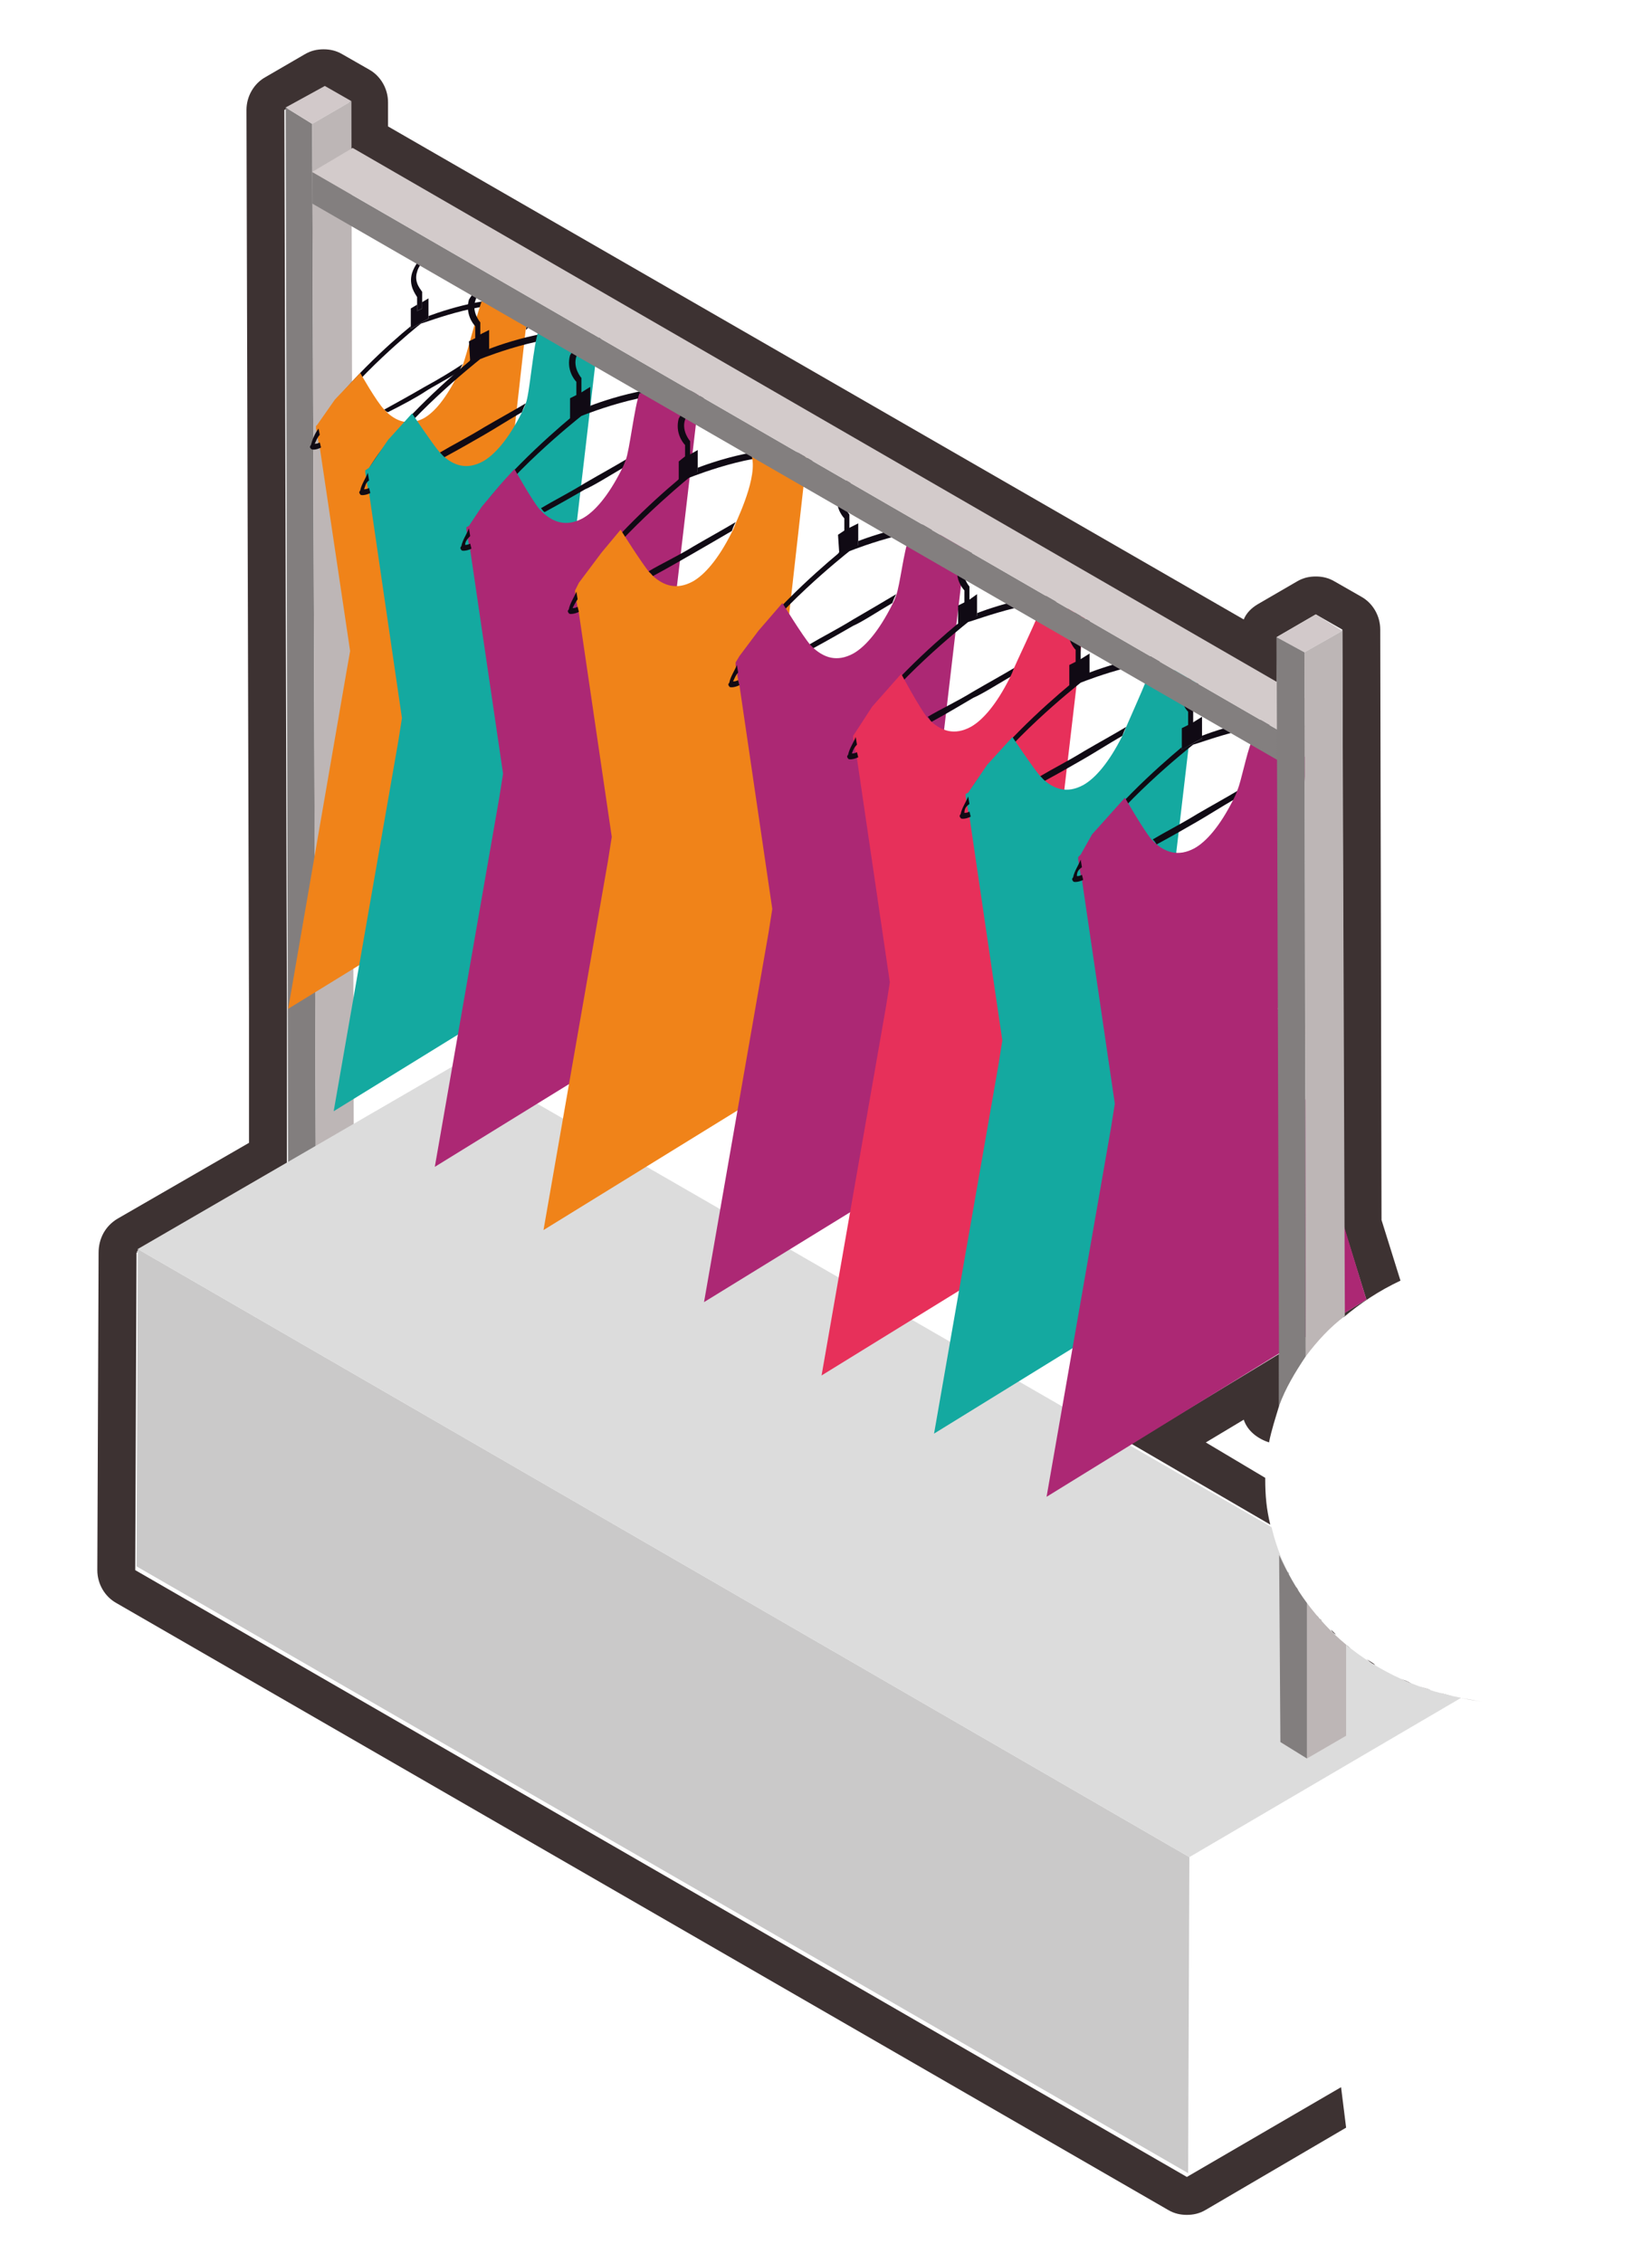
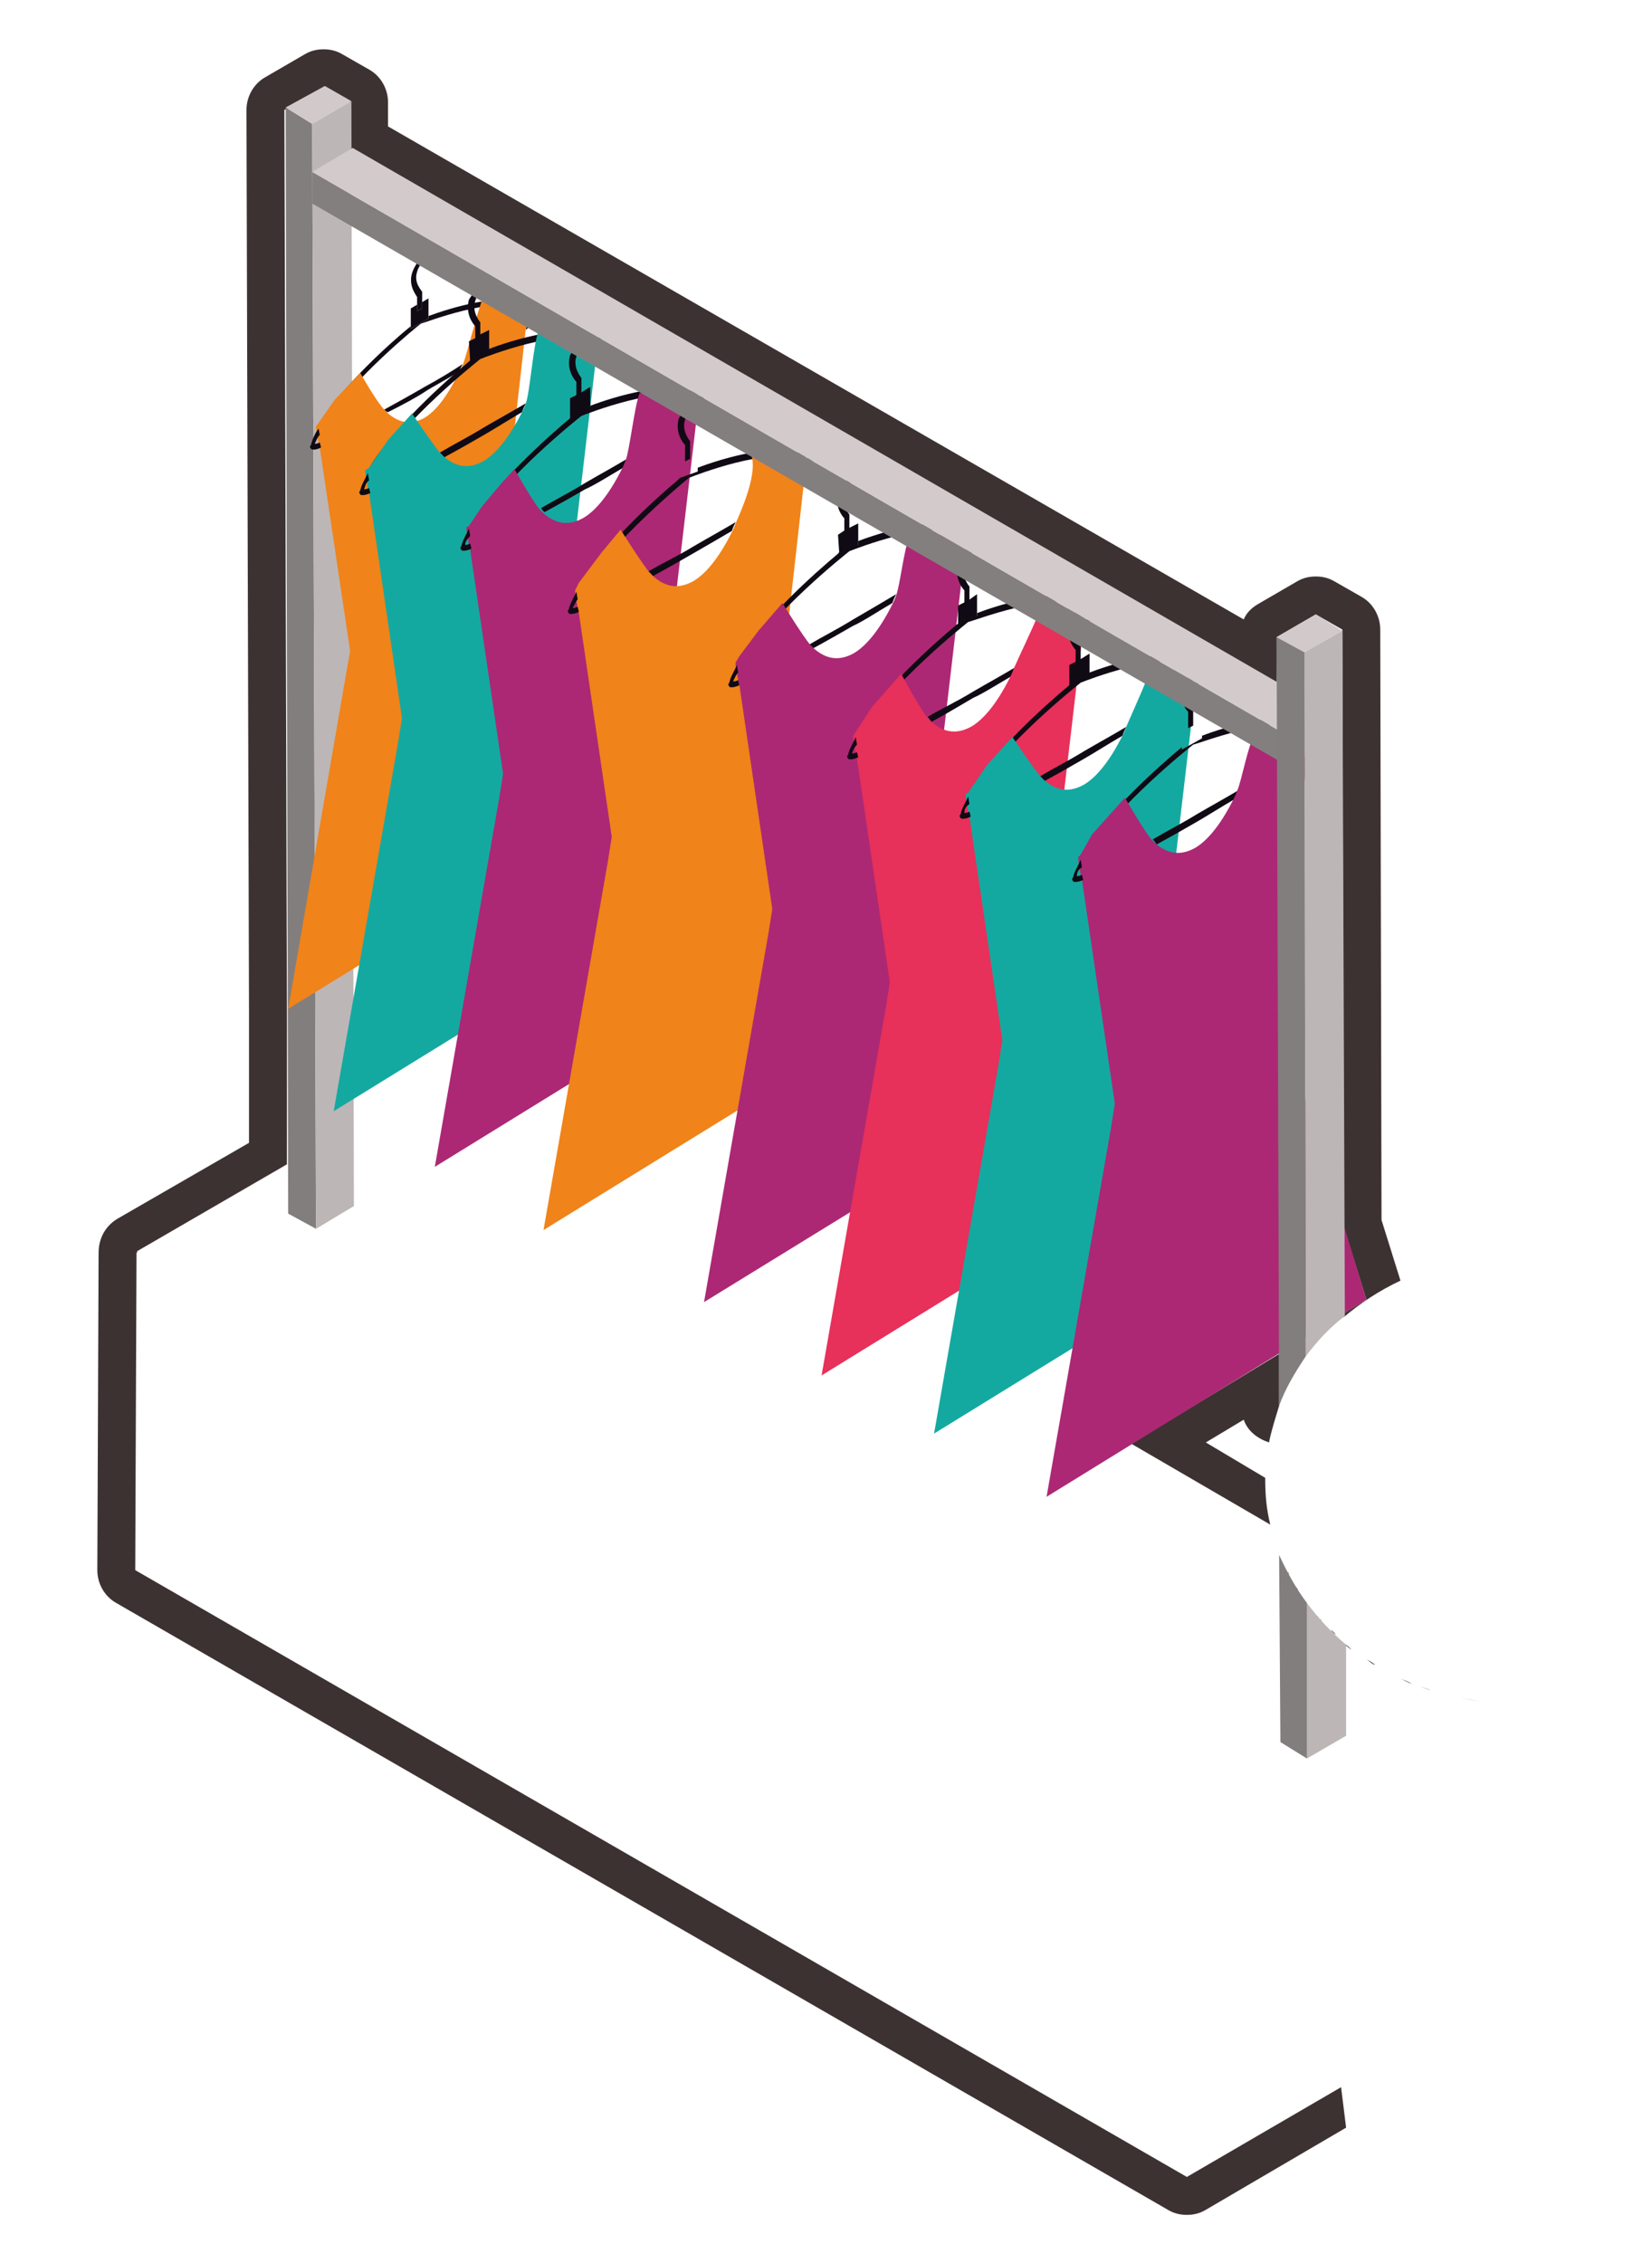
<svg xmlns="http://www.w3.org/2000/svg" version="1.1" x="0px" y="0px" viewBox="0 0 130.7 179" style="enable-background:new 0 0 130.7 179;" xml:space="preserve">
  <style type="text/css">
	.st0{fill:#3D3232;}
	.st1{fill:#CAC9C9;}
	.st2{fill:#827E7E;}
	.st3{fill:#D2C9CA;}
	.st4{fill:#BDB6B6;}
	.st5{fill:#100A14;}
	.st6{fill:#F08319;}
	.st7{fill:#14A9A0;}
	.st8{fill:#DCDCDC;}
	.st9{fill:#AC2874;}
	.st10{fill:#E7305A;}
	.st11{fill:#BBB5B6;}
	.st12{fill:#837F7F;}
	.st13{fill:#D3CBCB;}
</style>
  <g id="Ebene_5">
    <g>
      <path class="st0" d="M110.8,132.8c0.3,0.1,0.6,0.3,0.9,0.4C111.4,133,111.1,132.9,110.8,132.8z" />
      <path class="st0" d="M109.4,132.1c0.3,0.1,0.5,0.3,0.8,0.4C109.9,132.4,109.7,132.2,109.4,132.1z" />
      <path class="st0" d="M108.1,131.2c0.2,0.2,0.5,0.3,0.7,0.5C108.5,131.6,108.3,131.4,108.1,131.2z" />
      <path class="st0" d="M112.3,133.4c0.3,0.1,0.6,0.2,0.9,0.3C113,133.6,112.6,133.5,112.3,133.4z" />
      <path class="st0" d="M104,106.5c0,0-0.1,0.1-0.1,0.1C104,106.5,104,106.5,104,106.5z" />
      <path class="st0" d="M115.5,134.3c0.5,0.1,1.1,0.2,1.7,0.3C116.6,134.5,116.1,134.4,115.5,134.3z" />
      <path class="st0" d="M89.5,114.2l11,6.4c0,0,0,0,0,0c-0.3-1.2-0.4-2.3-0.4-3.6c0,0,0-0.1,0-0.1l-4.7-2.8l3-1.8    c0.3,0.9,1.1,1.5,2,1.8c0.2-1,0.5-1.9,0.8-2.9c0,0,0,0,0,0v-4.1L89.5,114.2z" />
-       <path class="st0" d="M113.9,133.9c0.4,0.1,0.7,0.2,1.1,0.3C114.6,134.1,114.2,134,113.9,133.9z" />
      <path class="st0" d="M101.9,124.3c0,0.1,0.1,0.2,0.1,0.2C101.9,124.5,101.9,124.4,101.9,124.3z" />
      <path class="st0" d="M104.2,127.8c0.1,0.1,0.2,0.3,0.4,0.4C104.5,128.1,104.3,128,104.2,127.8z" />
      <path class="st0" d="M106.3,130c0.2,0.2,0.4,0.3,0.6,0.5C106.8,130.3,106.5,130.1,106.3,130z" />
      <path class="st0" d="M106.1,165.1l-12.2,7.1l-83.2-48l0.1-25.1l0.1-0.1h-0.1l11.9-6.9v-12V80L22.5,8.7l3.1-1.8l2.1,1.2v3.8    l0.1-0.1L101,54v-3.6l3.1-1.8l2.1,1.2l0.1,47.2l1.8,5.8l-1.8,1.1l0,0.3c0,0,0,0,0,0c1.3-1.1,2.8-2.1,4.5-2.9l-1.5-4.8l-0.1-46.7    c0-1.1-0.6-2.1-1.5-2.6l-2.1-1.2c-0.5-0.3-1-0.4-1.5-0.4c-0.5,0-1,0.1-1.5,0.4l-3.1,1.8c-0.5,0.3-0.9,0.7-1.1,1.2L30.7,10V8.1    c0-1.1-0.6-2.1-1.5-2.6l-2.1-1.2c-0.5-0.3-1-0.4-1.5-0.4c-0.5,0-1,0.1-1.5,0.4L21,6.1c-0.9,0.5-1.5,1.5-1.5,2.6L19.7,80v0.1v10.3    l-10.4,6c-1,0.6-1.5,1.6-1.5,2.7c0,0,0,0,0,0l-0.1,25.1c0,1.1,0.6,2.1,1.5,2.6l83.2,48c0.5,0.3,1,0.4,1.5,0.4c0.5,0,1-0.1,1.5-0.4    l11.1-6.5L106.1,165.1z" />
      <path class="st0" d="M102.5,125.5c0.1,0.1,0.1,0.2,0.2,0.4C102.7,125.7,102.6,125.6,102.5,125.5z" />
      <path class="st0" d="M102.1,109.2c0,0,0,0.1-0.1,0.1C102.1,109.3,102.1,109.2,102.1,109.2z" />
      <path class="st0" d="M105.7,129.3c-0.1-0.1-0.3-0.3-0.4-0.4C105.4,129.1,105.5,129.2,105.7,129.3z" />
      <path class="st0" d="M103.3,126.7c0.1,0.1,0.2,0.3,0.3,0.4C103.5,127,103.4,126.8,103.3,126.7z" />
    </g>
  </g>
  <g id="Ebene_6">
-     <polygon class="st1" points="94.1,146.9 94,171.9 10.8,123.9 10.9,98.8  " />
    <polygon class="st2" points="25,97.2 22.8,96 22.6,8.5 24.7,9.8  " />
    <polygon class="st3" points="24.7,9.8 22.6,8.5 25.7,6.8 27.8,8  " />
    <polygon class="st4" points="27.8,8 28,95.4 25,97.2 24.7,9.8  " />
    <path class="st5" d="M42.4,25c0,0.1,0,0.2,0,0.3c-0.1,0.2-0.4,0.4-0.8,0.8l0.1-0.5c0.2-0.1,0.3-0.3,0.4-0.3   c-0.1-0.2-0.2-0.3-0.3-0.5l0.1-0.6C42.1,24.3,42.3,24.6,42.4,25z" />
    <path class="st5" d="M30.4,32.4c0.9-0.5,2-1.1,3.2-1.8c1.1-0.6,2.1-1.2,3-1.8c-0.1,0.2-0.2,0.4-0.3,0.6c-1.1,0.7-2.1,1.2-2.7,1.6   c-0.6,0.4-1.7,1-2.9,1.6C30.6,32.6,30.5,32.5,30.4,32.4z" />
    <polygon class="st5" points="33.9,23.6 33.9,25 33.9,25.2 32.5,26 32.5,25.8 32.5,24.4 33,24.1 33,24.6 33.4,24.4 33.4,23.9  " />
    <path class="st5" d="M34,19.8L34,19.8c0.1,0,0.7,0.1,0.6,0.9l-0.4,0.2c0-0.4-0.2-0.6-0.3-0.6c-0.5,0.4-0.8,0.8-0.9,1.2   c-0.3,0.9,0.4,1.5,0.4,1.6l0,0V24v0.4L33,24.6v-0.4v-0.7c-0.1-0.2-0.7-0.9-0.4-1.9C32.8,21,33.2,20.4,34,19.8L34,19.8z" />
    <path class="st5" d="M33.9,25c1.6-0.6,6.1-2,7.8-0.9l-0.5,0.3c-2.1-1-7.5,1.1-7.9,1.2c-0.4,0.3-5.3,4.3-7.5,7.7l-0.6,0.3   c1.8-3,5.7-6.5,7.3-7.8V26l1.4-0.8V25L33.9,25z" />
-     <path class="st6" d="M41.8,24.1v0.6l-0.1,0.8L41.6,26l-2.1,18.7l6.4,20.9L22.8,79.8l4.6-26.6l0.3-1.7l-2.4-16.1L25.2,35l-0.1-0.6   L25,33.9v-0.2l0.1-0.1l1.4-2l2-2.1c0,0,1.3,2.3,1.9,2.9c0.1,0.1,0.2,0.2,0.3,0.3c0.7,0.6,1.6,1,2.8,0.4c0.9-0.5,1.8-1.6,2.8-3.6   c0.1-0.2,0.2-0.4,0.3-0.6c0.3-0.7,1.2-4.4,1.6-5.3l3.1,0.8L41.8,24.1z" />
+     <path class="st6" d="M41.8,24.1v0.6l-0.1,0.8L41.6,26l-2.1,18.7l6.4,20.9L22.8,79.8l4.6-26.6l0.3-1.7l-2.4-16.1L25.2,35L25,33.9v-0.2l0.1-0.1l1.4-2l2-2.1c0,0,1.3,2.3,1.9,2.9c0.1,0.1,0.2,0.2,0.3,0.3c0.7,0.6,1.6,1,2.8,0.4c0.9-0.5,1.8-1.6,2.8-3.6   c0.1-0.2,0.2-0.4,0.3-0.6c0.3-0.7,1.2-4.4,1.6-5.3l3.1,0.8L41.8,24.1z" />
    <path class="st5" d="M24.9,35.1c0.1,0,0.2,0,0.4-0.1l0.1,0.4c-0.4,0.2-0.7,0.2-0.8,0.1s-0.1-0.2,0-0.3c0.1-0.4,0.3-0.9,0.6-1.3   l0.1,0.5C25.1,34.6,25,34.9,24.9,35.1z" />
    <path class="st5" d="M48,27.6c0,0.1,0,0.2-0.1,0.3c-0.1,0.2-0.4,0.5-0.8,0.8l0.1-0.5c0.2-0.2,0.3-0.3,0.4-0.4   c-0.1-0.2-0.2-0.4-0.3-0.5l0.1-0.7C47.6,26.9,47.9,27.2,48,27.6z" />
    <path class="st5" d="M34.8,35.8c1-0.6,2.2-1.2,3.5-2c1.2-0.7,2.3-1.3,3.3-1.9c-0.1,0.2-0.2,0.4-0.3,0.7c-1.2,0.7-2.3,1.4-3,1.8   s-1.9,1.1-3.2,1.8C35,36,34.9,35.9,34.8,35.8z" />
    <polygon class="st5" points="38.7,26.1 38.7,27.6 38.7,27.8 37.2,28.7 37.2,28.6 37.1,27 37.7,26.7 37.7,26.9 38,26.8 37.9,26.5     " />
    <path class="st5" d="M38.7,22L38.7,22c0.1,0,0.7,0.1,0.7,1L39,23.2c0-0.5-0.2-0.6-0.4-0.7c-0.5,0.4-0.9,0.9-1,1.3   c-0.3,0.9,0.4,1.7,0.4,1.7l0,0v0.9v0.5l-0.4,0.2v-0.5v-0.8c-0.2-0.2-0.8-1-0.5-2.1C37.4,23.2,37.9,22.6,38.7,22L38.7,22z" />
    <path class="st5" d="M38.7,27.6c1.8-0.7,6.7-2.2,8.6-0.9L46.7,27c-2.3-1.1-8.2,1.2-8.7,1.4c-0.5,0.4-5.9,4.7-8.3,8.5l-0.6,0.3   c1.9-3.3,6.2-7.1,8-8.6l0.2-0.2l1.2-0.6L38.7,27.6L38.7,27.6z" />
    <path class="st7" d="M47.3,26.7v0.7l-0.1,0.9l-0.1,0.5l-2.4,20.5l7,23L26.4,87.9l5.1-29.2l0.3-1.9L29.2,39l-0.1-0.4L29,38l-0.1-0.6   v-0.2l0.3-0.2l1.5-2.2l1.9-2.1c0,0,1.6,2.4,2.2,3.1c0.1,0.1,0.2,0.2,0.3,0.3c0.8,0.7,1.8,1.1,3.1,0.4c0.9-0.5,2-1.7,3.1-3.9   c0.1-0.2,0.2-0.4,0.3-0.7c0.3-0.7,0.6-4.7,1-5.7l4.2,0.7L47.3,26.7z" />
-     <path class="st8" d="M100.6,120.8l-64-36.9L10.9,98.8l83.2,48.1l21.5-12.6C108.1,132.9,102.2,127.6,100.6,120.8z" />
    <path class="st5" d="M28.8,38.7c0.1,0,0.2,0,0.4-0.1l0.1,0.4c-0.4,0.2-0.8,0.2-0.8,0.1c-0.1-0.1-0.1-0.2,0-0.3   c0.1-0.5,0.4-0.9,0.6-1.4l0.1,0.6C28.9,38.2,28.9,38.5,28.8,38.7z" />
    <path class="st5" d="M56,32.1c0,0.1,0,0.2-0.1,0.3c-0.1,0.2-0.4,0.5-0.8,0.8l0.1-0.5c0.2-0.2,0.3-0.3,0.4-0.4   c-0.1-0.2-0.2-0.4-0.3-0.5l0.1-0.7C55.6,31.4,55.9,31.7,56,32.1z" />
    <path class="st5" d="M42.8,40.2c1-0.6,2.2-1.2,3.5-2c1.2-0.7,2.3-1.3,3.3-1.9c-0.1,0.2-0.2,0.4-0.3,0.7c-1.2,0.7-2.3,1.4-3,1.7   c-0.7,0.4-1.9,1.1-3.2,1.8C43,40.5,42.9,40.3,42.8,40.2z" />
    <polygon class="st5" points="46.7,30.6 46.7,32.1 46.8,32.5 45.5,32.9 45.1,33.2 45.1,31.5 45.7,31.2 45.7,31.3 45.9,31.2    45.9,31.1  " />
    <path class="st5" d="M46.7,26.4L46.7,26.4c0.1,0,0.7,0.1,0.7,1L47,27.6c0-0.5-0.2-0.6-0.4-0.7c-0.5,0.4-0.9,0.9-1,1.3   c-0.3,0.9,0.4,1.7,0.4,1.7l0,0v0.9v0.5l-0.4,0.2V31v-0.8c-0.2-0.2-0.8-1-0.5-2.1C45.4,27.6,45.9,27,46.7,26.4L46.7,26.4z" />
    <path class="st5" d="M46.7,32.1c1.8-0.7,6.7-2.2,8.6-0.9l-0.6,0.3c-2.3-1.1-8.2,1.2-8.7,1.4c-0.5,0.4-5.9,4.7-8.3,8.5l-0.6,0.3   c1.9-3.3,6.3-7.2,8.1-8.7l0.2-0.2l1.3-0.3C46.7,32.5,46.7,32.1,46.7,32.1z" />
    <path class="st9" d="M55.3,31.1v0.7l-0.1,0.9l-0.1,0.5l-2.4,20.5l7,23L34.4,92.3l5.1-29.2l0.3-1.9l-2.6-17.7l-0.1-0.4L37,42.5   l-0.1-0.6v-0.2l0.2-0.1l1-1.5l1.6-1.9l1-1.1c0,0,1.4,2.5,2,3.2c0.1,0.1,0.2,0.2,0.3,0.3c0.8,0.7,1.8,1.1,3.1,0.4   c0.9-0.5,2-1.7,3.1-3.9c0.1-0.2,0.2-0.4,0.3-0.7c0.3-0.7,0.7-4.3,1.1-5.3l4.1,0.3L55.3,31.1z" />
    <path class="st5" d="M36.8,43.1c0.1,0,0.2,0,0.4-0.1l0.1,0.4c-0.4,0.2-0.8,0.2-0.8,0.1c-0.1-0.1-0.1-0.2,0-0.3   c0.1-0.5,0.4-0.9,0.6-1.4l0.1,0.6C36.9,42.7,36.8,42.9,36.8,43.1z" />
    <path class="st5" d="M64.5,37c0,0.1,0,0.2-0.1,0.3c-0.1,0.2-0.4,0.5-0.8,0.8l0.1-0.5c0.2-0.2,0.3-0.3,0.4-0.4   c-0.1-0.2-0.2-0.4-0.3-0.5l0.1-0.7C64.2,36.3,64.4,36.6,64.5,37z" />
    <path class="st5" d="M51.3,45.2c1-0.6,2.3-1.2,3.6-2c1.2-0.7,2.3-1.3,3.3-1.9c-0.1,0.2-0.2,0.4-0.3,0.7c-1.2,0.7-2.4,1.4-3.1,1.8   s-1.9,1.1-3.2,1.8C51.6,45.4,51.4,45.3,51.3,45.2z" />
-     <polygon class="st5" points="55.2,35.6 55.2,37 55.2,37.3 53.7,38.2 53.7,38 53.7,36.5 54.2,36.1 54.3,36.3 54.5,36.2 54.5,36  " />
    <path class="st5" d="M55.3,31.4L55.3,31.4c0.1,0,0.7,0.1,0.7,1l-0.4,0.2c0-0.5-0.2-0.6-0.4-0.7c-0.5,0.4-0.9,0.9-1,1.3   c-0.3,0.9,0.4,1.7,0.4,1.7l0,0v0.9v0.5l-0.4,0.2V36v-0.8c-0.2-0.2-0.8-1-0.5-2.1C54,32.6,54.4,32,55.3,31.4L55.3,31.4z" />
    <path class="st5" d="M55.2,37c1.8-0.7,6.7-2.2,8.6-0.9l-0.6,0.3c-2.3-1.1-8.2,1.2-8.7,1.4c-0.5,0.4-5.9,4.9-8.3,8.6l-0.6,0.3   c1.9-3.3,6.2-7.2,8-8.7l0.2-0.2l1.4-0.5L55.2,37L55.2,37z" />
    <path class="st6" d="M63.8,36.1v0.7l-0.1,0.9l-0.1,0.5l-2.3,20.5l7,23L43,97.3l5.1-29.2l0.3-1.9l-2.6-17.7l-0.1-0.4l-0.1-0.6   l-0.1-0.6v-0.2l0.3-0.6l1.8-2.4l1.5-1.8c0,0,1.7,2.7,2.3,3.4c0.1,0.1,0.2,0.2,0.3,0.3c0.8,0.7,1.8,1.1,3.1,0.4   c0.9-0.5,2-1.7,3.1-3.9c0.1-0.2,0.2-0.4,0.3-0.7c0.3-0.7,2-4.3,1.1-5.7l4.1,0.7L63.8,36.1z" />
    <path class="st5" d="M45.3,48.1c0.1,0,0.2,0,0.4-0.1l0.1,0.4c-0.4,0.2-0.8,0.2-0.8,0.1c-0.1-0.1-0.1-0.2,0-0.3   c0.1-0.5,0.4-0.9,0.6-1.4l0.1,0.6C45.5,47.7,45.4,47.9,45.3,48.1z" />
    <path class="st5" d="M77.2,42.8c0,0.1,0,0.2-0.1,0.3c-0.1,0.2-0.4,0.5-0.8,0.8l0.1-0.5c0.2-0.2,0.3-0.3,0.4-0.4   c-0.1-0.2-0.2-0.4-0.3-0.5l0.1-0.7C76.8,42.1,77.1,42.4,77.2,42.8z" />
    <path class="st5" d="M64,51c1-0.6,2.2-1.2,3.5-2c1.2-0.7,2.4-1.4,3.4-2c-0.1,0.2-0.2,0.4-0.3,0.7c-1.2,0.7-2.4,1.5-3.1,1.8   c-0.7,0.4-1.9,1.1-3.2,1.8C64.2,51.2,64.1,51.1,64,51z" />
    <polygon class="st5" points="67.9,41.4 67.9,42.8 67.9,43.1 66.4,43.9 66.4,43.8 66.3,42.3 66.9,41.9 66.9,42.1 67.1,42 67.1,41.8     " />
    <path class="st5" d="M67.9,37.2L67.9,37.2c0.1,0,0.7,0.1,0.7,1l-0.4,0.2c0-0.5-0.2-0.6-0.4-0.7c-0.5,0.4-0.9,0.9-1,1.3   c-0.3,0.9,0.4,1.7,0.4,1.7l0,0v0.9v0.5l-0.4,0.2v-0.5V41c-0.2-0.2-0.8-1-0.5-2.1C66.6,38.4,67.1,37.8,67.9,37.2L67.9,37.2z" />
    <path class="st5" d="M67.9,42.8c1.8-0.7,6.7-2.2,8.6-0.9l-0.6,0.3c-2.3-1.1-8.2,1.2-8.7,1.4c-0.5,0.4-5.9,4.7-8.3,8.5l-0.6,0.3   c1.9-3.3,6.2-7.1,8-8.6l0.3-0.4l1.3-0.3C67.9,43.1,67.9,42.8,67.9,42.8z" />
    <path class="st9" d="M76.5,41.9v0.7l-0.1,0.9L76.3,44l-2.4,20.5l7,23L55.7,103l5.1-29.2l0.3-1.9l-2.6-17.7l-0.1-0.4l-0.1-0.6   l-0.1-0.6v-0.2l0.3-0.5l1.5-2l1.9-2.2c0,0,1.6,2.6,2.2,3.3c0.1,0.1,0.2,0.2,0.3,0.3c0.8,0.7,1.8,1.1,3.1,0.4c0.9-0.5,2-1.7,3.1-3.9   c0.1-0.2,0.2-0.4,0.3-0.7c0.3-0.8,0.6-3.5,1-4.5l4.2-0.5L76.5,41.9z" />
    <path class="st5" d="M58,53.9c0.1,0,0.2,0,0.4-0.1l0.1,0.4c-0.4,0.2-0.8,0.2-0.8,0.1c-0.1-0.1-0.1-0.2,0-0.3   c0.1-0.5,0.4-0.9,0.6-1.4l0.1,0.6C58.2,53.4,58.1,53.7,58,53.9z" />
    <path class="st5" d="M86.6,48.5c0,0.1,0,0.2-0.1,0.3c-0.1,0.2-0.4,0.5-0.8,0.8l0.1-0.5c0.2-0.2,0.3-0.3,0.4-0.4   c-0.1-0.2-0.2-0.4-0.3-0.5l0.1-0.7C86.3,47.8,86.5,48.1,86.6,48.5z" />
    <path class="st5" d="M73.4,56.7c1-0.6,2.3-1.2,3.6-2c1.2-0.7,2.3-1.3,3.3-1.9c-0.1,0.2-0.2,0.4-0.3,0.7c-1.2,0.7-2.3,1.4-3,1.7   c-0.7,0.4-2,1.2-3.3,1.9C73.6,57,73.5,56.8,73.4,56.7z" />
    <polygon class="st5" points="77.3,47 77.3,48.5 77.3,48.7 75.8,49.6 75.8,49.4 75.8,47.9 76.4,47.6 76.4,47.9 76.5,47.8 76.6,47.5     " />
    <path class="st5" d="M77.4,42.9L77.4,42.9c0.1,0,0.7,0.1,0.7,1l-0.4,0.2c0-0.5-0.2-0.6-0.4-0.7c-0.5,0.4-0.9,0.9-1,1.3   c-0.3,0.9,0.4,1.7,0.4,1.7l0,0v0.9v0.5L76.3,48v-0.5v-0.8c-0.2-0.2-0.8-1-0.5-2.1C76.1,44.1,76.5,43.5,77.4,42.9L77.4,42.9z" />
    <path class="st5" d="M77.3,48.5c1.8-0.7,6.7-2.2,8.6-0.9l-0.6,0.3c-2.3-1.1-8.2,1.2-8.7,1.3c-0.5,0.4-5.9,4.7-8.3,8.5L67.7,58   c1.9-3.3,6.2-7.1,8-8.6l0.3-0.2l1.3-0.5V48.5z" />
    <path class="st10" d="M85.9,47.6v0.7l-0.1,0.9l-0.1,0.5l-2.4,20.5l7,23L65,108.8l5.1-29.2l0.3-1.9L67.8,60l-0.1-0.4L67.6,59   l-0.1-0.6v-0.2l0.2-0.3l1.3-2l2.3-2.6c0,0,1.5,2.8,2.1,3.5c0.1,0.1,0.2,0.2,0.3,0.3c0.8,0.7,1.8,1.1,3.1,0.4c0.9-0.5,2-1.7,3.1-3.9   c0.1-0.2,0.2-0.4,0.3-0.7c0.3-0.7,1.5-3.2,1.9-4.2l3.3-0.8L85.9,47.6z" />
    <path class="st5" d="M67.4,59.6c0.1,0,0.2,0,0.4-0.1l0.1,0.4c-0.4,0.2-0.8,0.2-0.8,0.1c-0.1-0.1-0.1-0.2,0-0.3   c0.1-0.5,0.4-0.9,0.6-1.4l0.1,0.6C67.6,59.1,67.5,59.3,67.4,59.6z" />
    <path class="st5" d="M95.5,53.2c0,0.1,0,0.2-0.1,0.3c-0.1,0.2-0.4,0.5-0.8,0.8l0.1-0.5c0.2-0.2,0.3-0.3,0.4-0.4   c-0.1-0.2-0.2-0.4-0.3-0.5l0.1-0.7C95.1,52.5,95.4,52.8,95.5,53.2z" />
    <path class="st5" d="M82.3,61.4c1-0.6,2.2-1.2,3.5-2c1.2-0.7,2.3-1.3,3.3-1.9c-0.1,0.2-0.2,0.4-0.3,0.7c-1.2,0.7-2.3,1.4-3,1.8   s-1.9,1.1-3.2,1.8C82.5,61.6,82.4,61.5,82.3,61.4z" />
    <polygon class="st5" points="86.2,51.7 86.2,53.2 86.3,53.5 84.6,54.3 84.6,54.1 84.6,52.6 85.2,52.3 85.3,52.5 85.3,52.4    85.4,52.2  " />
    <path class="st5" d="M86.2,47.6L86.2,47.6c0.1,0,0.7,0.1,0.7,1l-0.4,0.2c0-0.5-0.2-0.6-0.4-0.7c-0.5,0.4-0.9,0.9-1,1.3   c-0.3,0.9,0.4,1.7,0.4,1.7l0,0V52v0.5l-0.4,0.2v-0.5v-0.8c-0.2-0.2-0.8-1-0.5-2.1c0.2-0.7,0.7-1.3,1.4-1.8L86.2,47.6z" />
    <path class="st5" d="M86.2,53.2c1.8-0.7,6.7-2.2,8.6-0.9l-0.6,0.3c-2.3-1.1-8.2,1.2-8.7,1.4c-0.5,0.4-5.9,4.7-8.3,8.5l-0.6,0.3   c1.9-3.3,6.2-7.1,8-8.6l0.3-0.2l1.3-0.5L86.2,53.2L86.2,53.2z" />
    <path class="st7" d="M94.8,52.2v0.7l-0.1,0.9l-0.1,0.5l-2.4,20.5l7,23l-25.3,15.6L79,84.2l0.3-1.9l-2.6-17.7l-0.1-0.4l-0.1-0.6   L76.4,63v-0.2l0.2-0.1l1.5-2.2l2-2.2c0,0,1.6,2.4,2.2,3.1c0.1,0.1,0.2,0.2,0.3,0.3c0.8,0.7,1.8,1.1,3.1,0.4c0.9-0.5,2-1.7,3.1-3.9   c0.1-0.2,0.2-0.4,0.3-0.7c0.3-0.7,1.2-2.7,1.6-3.7l3.6-1.3L94.8,52.2z" />
    <path class="st5" d="M76.3,64.3c0.1,0,0.2,0,0.4-0.1l0.1,0.4c-0.4,0.2-0.8,0.2-0.8,0.1c-0.1-0.1-0.1-0.2,0-0.3   c0.1-0.5,0.4-0.9,0.6-1.4l0.1,0.6C76.4,63.8,76.3,64,76.3,64.3z" />
    <path class="st5" d="M104.4,58.2c0,0.1,0,0.2-0.1,0.3c-0.1,0.2-0.4,0.5-0.8,0.8l0.1-0.5c0.2-0.2,0.3-0.3,0.4-0.4   c-0.1-0.2-0.2-0.4-0.3-0.5l0.1-0.7C104,57.5,104.2,57.8,104.4,58.2z" />
    <path class="st5" d="M91.2,66.4c1-0.6,2.2-1.2,3.5-2c1.2-0.7,2.3-1.3,3.3-1.9c-0.1,0.2-0.2,0.4-0.3,0.7c-1.2,0.7-2.3,1.4-3,1.8   s-1.9,1.1-3.2,1.8C91.4,66.6,91.3,66.5,91.2,66.4z" />
-     <polygon class="st5" points="95.1,56.7 95.1,58.2 95.1,58.4 93.5,59.3 93.5,59.1 93.5,57.6 94.1,57.3 94.2,57.4 94.3,57.3    94.3,57.2  " />
    <path class="st5" d="M95.1,52.5L95.1,52.5c0.1,0,0.7,0.1,0.7,1l-0.4,0.2c0-0.5-0.2-0.6-0.4-0.7c-0.5,0.4-0.9,0.9-1,1.3   c-0.3,0.9,0.4,1.7,0.4,1.7l0,0v0.9v0.5L94,57.6v-0.5v-0.8c-0.2-0.2-0.8-1-0.5-2.1C93.8,53.8,94.3,53.2,95.1,52.5L95.1,52.5z" />
    <path class="st5" d="M95.1,58.2c1.8-0.7,6.7-2.2,8.6-0.9l-0.6,0.3c-2.3-1.1-8.2,1.2-8.7,1.3c-0.5,0.4-5.9,4.7-8.3,8.5l-0.6,0.3   c1.9-3.3,6.2-7.1,8-8.6v0.2l1.6-0.9V58.2L95.1,58.2z" />
    <path class="st9" d="M103.7,57.2v0.7l-0.1,0.9l-0.1,0.5l-2.4,20.5l7,23l-25.3,15.6l5.1-29.2l0.3-1.9l-2.6-17.7l-0.1-0.4l-0.1-0.6   L85.3,68v-0.2l0.2-0.2l0.9-1.6l2.6-2.9c0,0,1.5,2.6,2.1,3.3c0.1,0.1,0.2,0.2,0.3,0.3c0.8,0.7,1.8,1.1,3.1,0.4   c0.9-0.5,2-1.7,3.1-3.9c0.1-0.2,0.2-0.4,0.3-0.7c0.3-0.7,0.7-2.8,1.1-3.8l4.1-1.1L103.7,57.2z" />
    <path class="st5" d="M85.2,69.3c0.1,0,0.2,0,0.4-0.1l0.1,0.4c-0.4,0.2-0.8,0.2-0.8,0.1c-0.1-0.1-0.1-0.2,0-0.3   c0.1-0.5,0.4-0.9,0.6-1.4l0.1,0.6C85.3,68.8,85.2,69,85.2,69.3z" />
    <polygon class="st11" points="105.1,56.3 105.1,58.8 101.9,60.6 101.9,58.2  " />
    <polygon class="st12" points="101.9,58.2 101.9,60.6 24.7,16.1 24.7,13.6  " />
    <polygon class="st13" points="105.1,56.3 101.9,58.2 24.7,13.6 27.9,11.7  " />
    <polygon class="st3" points="103.2,51.6 101,50.4 104.1,48.6 106.2,49.9  " />
    <g>
      <path class="st4" d="M106.4,104.1l-0.2-54.2l-3,1.7l0.1,55.7C104.2,106.1,105.2,105,106.4,104.1z" />
      <path class="st4" d="M106.5,130.1c-1.2-1-2.2-2.1-3.1-3.3l0,12.3l3.1-1.8L106.5,130.1z" />
    </g>
    <g>
      <path class="st2" d="M103.3,107.3l-0.1-55.7l-2.2-1.2l0.2,60.8C101.7,109.8,102.5,108.5,103.3,107.3z" />
      <path class="st2" d="M101.2,123l0.1,14.8l2.1,1.3l0-12.3C102.5,125.6,101.8,124.3,101.2,123z" />
    </g>
  </g>
</svg>